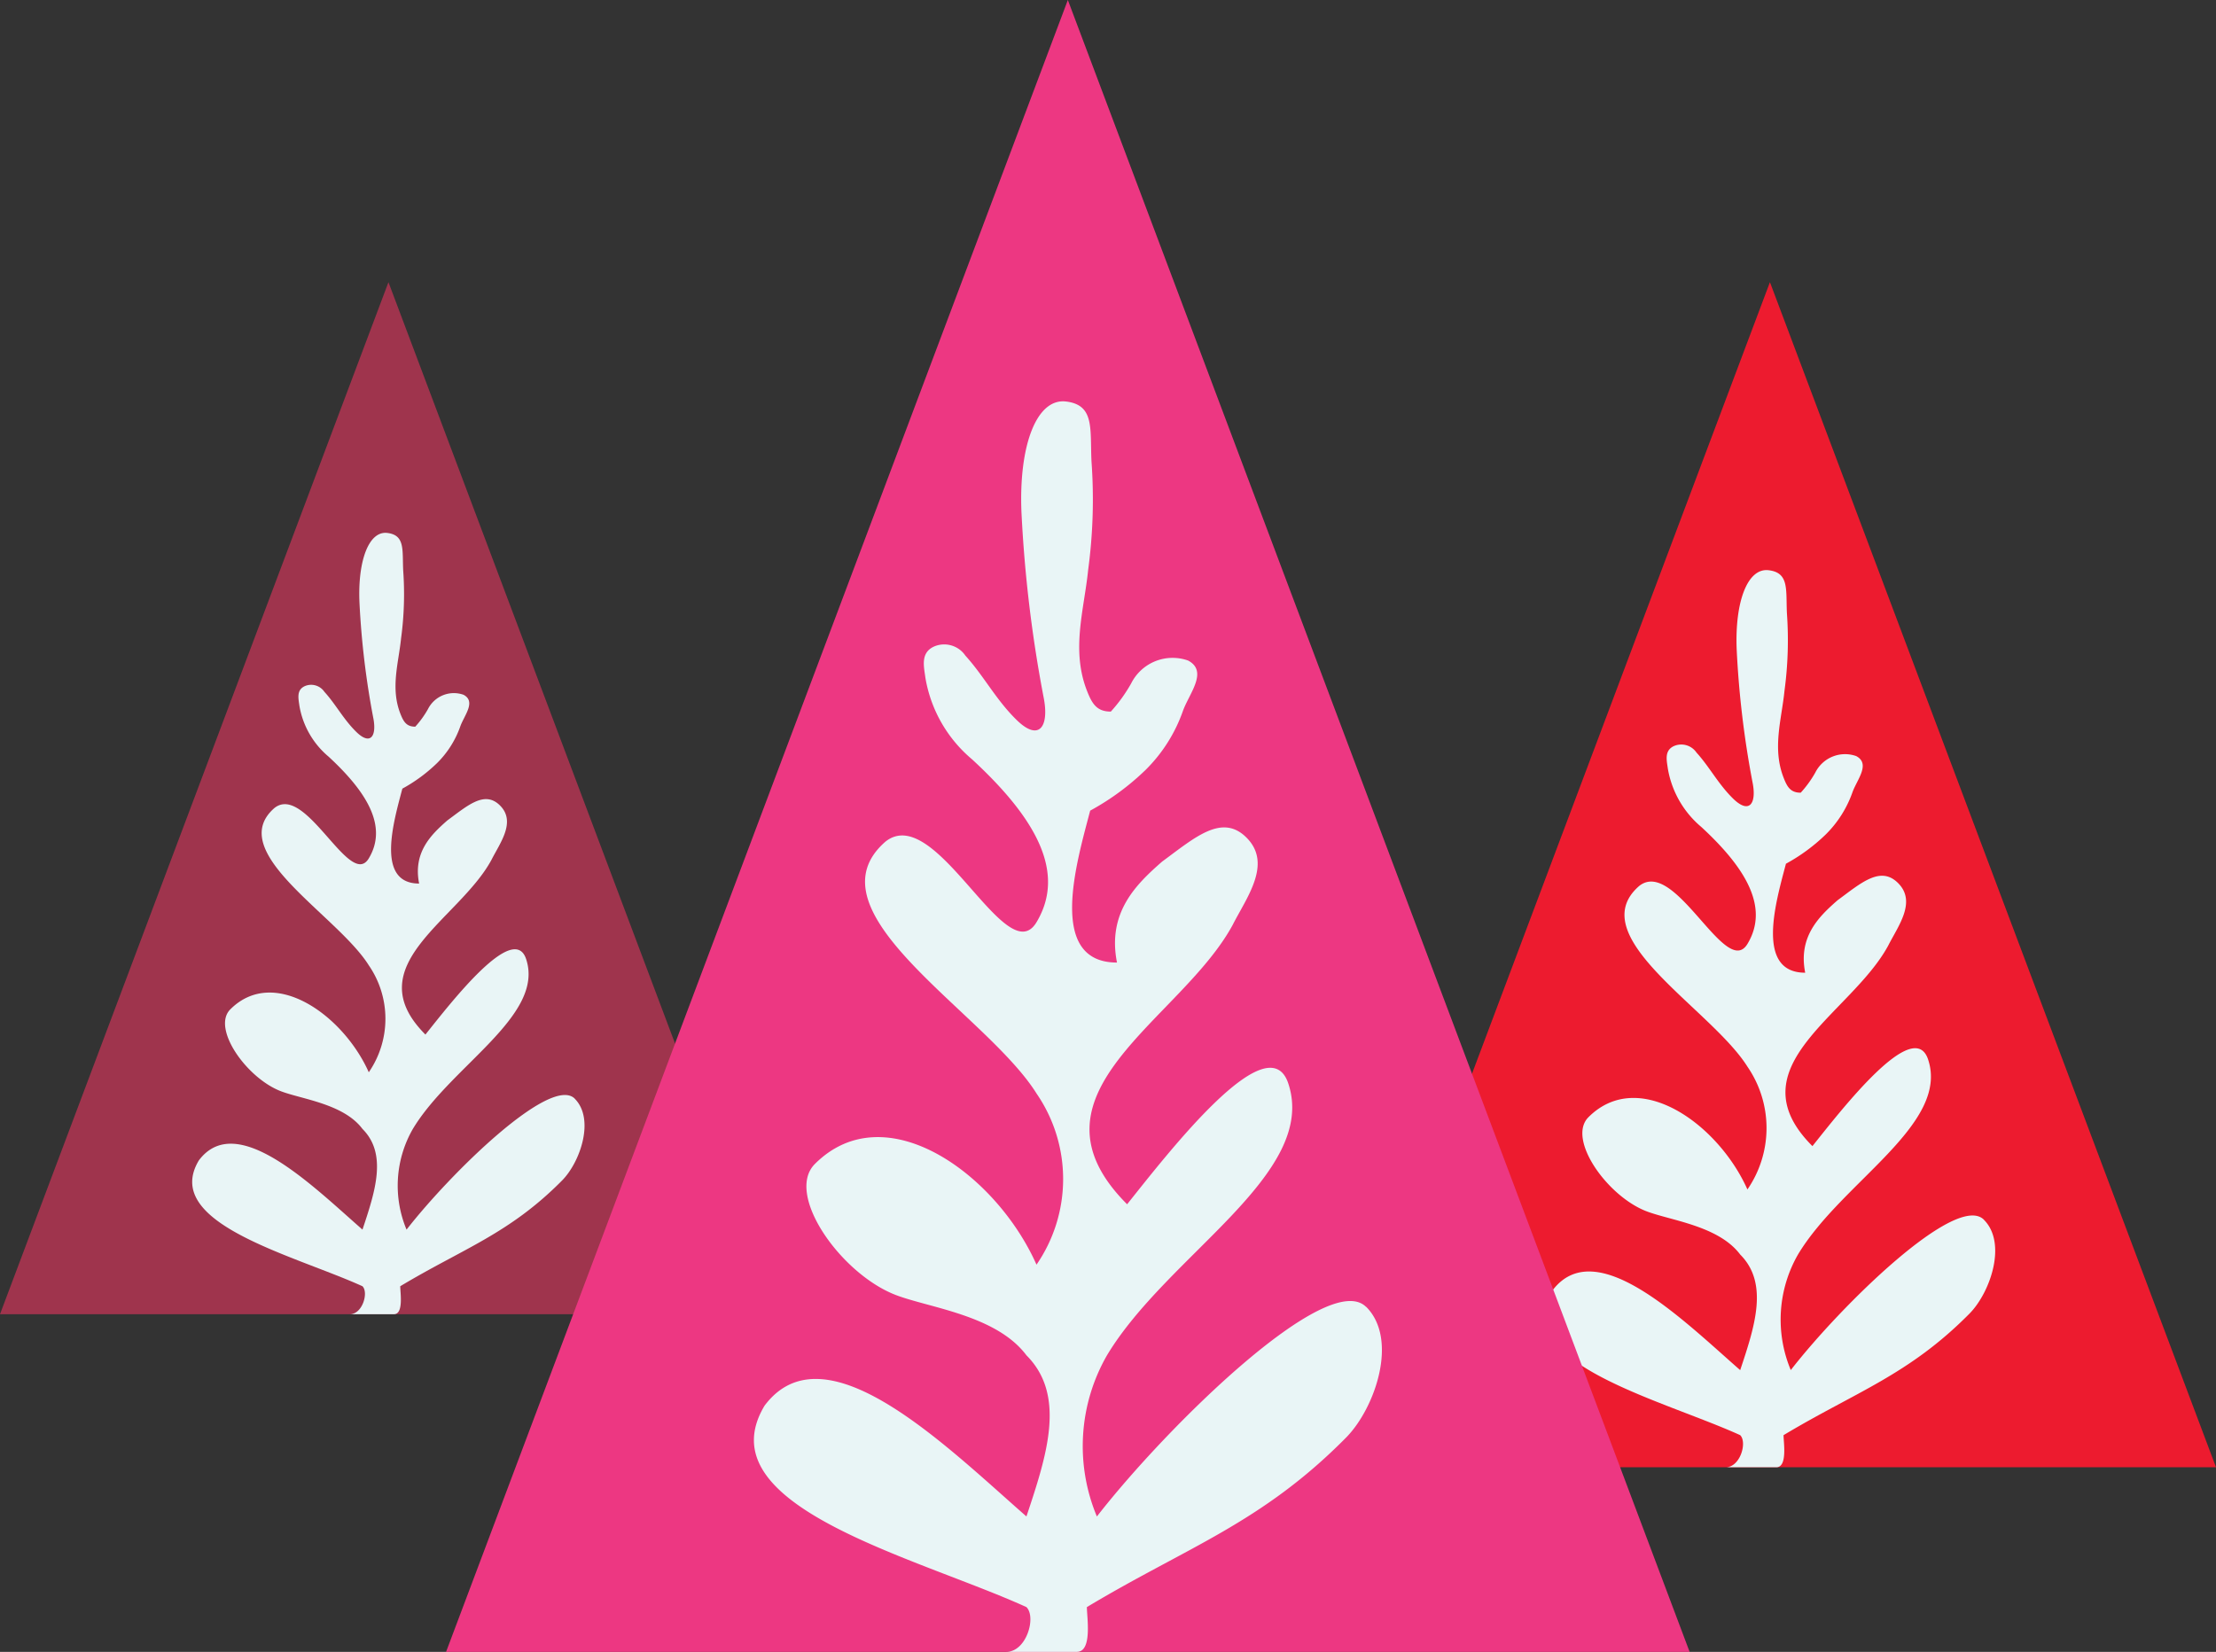
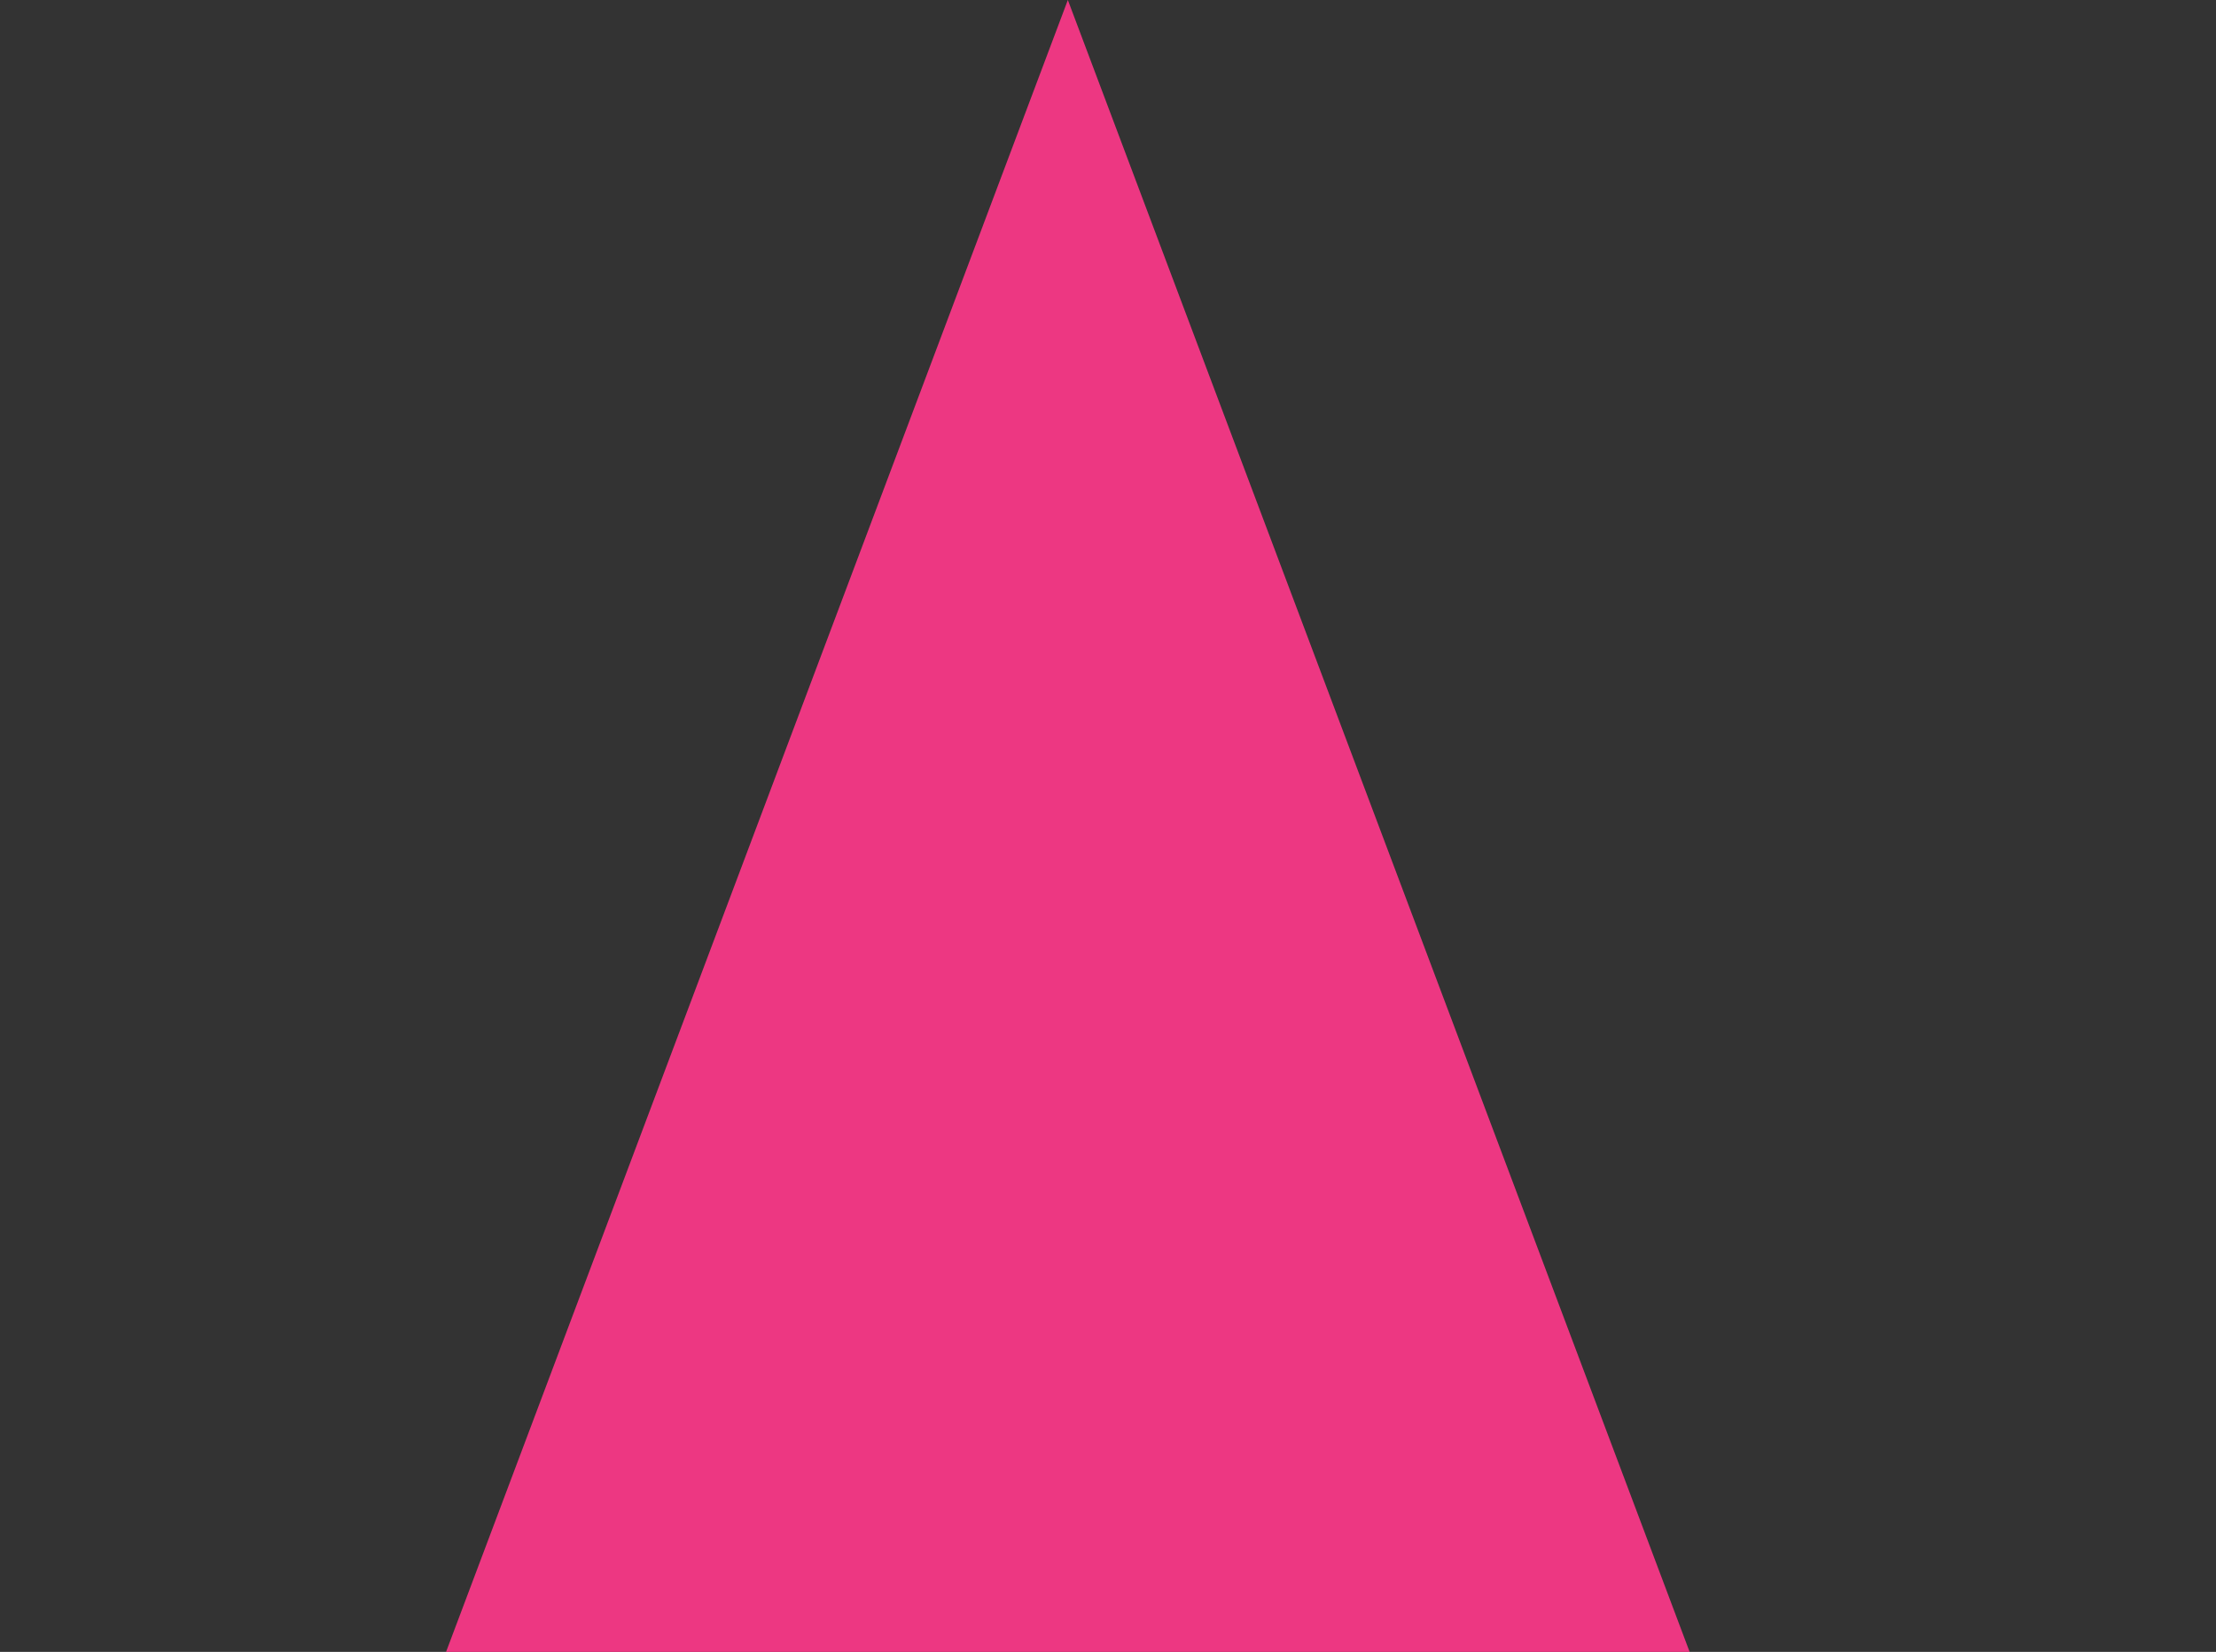
<svg xmlns="http://www.w3.org/2000/svg" width="181.761" height="135.512" viewBox="0 0 181.761 135.512">
  <rect x="0" y="0" width="181.761" height="135.512" fill="#333333" stroke="none" />
  <defs>
    <clipPath id="clip-path">
-       <rect id="Rectangle_215" data-name="Rectangle 215" width="73.174" height="97.217" fill="none" />
-     </clipPath>
+       </clipPath>
    <clipPath id="clip-path-2">
-       <rect id="Rectangle_215-2" data-name="Rectangle 215" width="63.724" height="84.663" fill="none" />
-     </clipPath>
+       </clipPath>
    <clipPath id="clip-path-3">
-       <rect id="Rectangle_215-3" data-name="Rectangle 215" width="101.998" height="135.512" fill="none" />
-     </clipPath>
+       </clipPath>
  </defs>
  <g id="Group_6074" data-name="Group 6074" transform="translate(-872.413 -7894.744)">
    <g id="Group_6045" data-name="Group 6045" transform="translate(981 7917.892)">
-       <path id="Path_1780" data-name="Path 1780" d="M36.587,0,0,97.216H73.174Z" transform="translate(0 0)" fill="#ed1b2f" />
      <g id="Group_341" data-name="Group 341" transform="translate(0 0)">
        <g id="Group_340" data-name="Group 340" transform="translate(0 0)" clip-path="url(#clip-path)">
          <path id="Path_1781" data-name="Path 1781" d="M54.666,77.6c-2.25-2.25-11.692,7-15.841,12.334a10.728,10.728,0,0,1,.593-9.483c3.556-5.927,12.447-10.669,10.669-16C48.9,60.893,42.973,68.6,40.6,71.562c-6.52-6.52,3.145-10.782,6.214-16.445.806-1.595,2.335-3.574.836-5.109-1.446-1.482-3.042-.046-4.99,1.387-1.5,1.313-3.244,2.978-2.652,5.942-4.149,0-2.371-5.927-1.58-8.94a14.979,14.979,0,0,0,3.273-2.41,9.118,9.118,0,0,0,2.179-3.441c.362-1.031,1.518-2.341.309-2.981a2.728,2.728,0,0,0-3.349,1.346,9.012,9.012,0,0,1-1.2,1.659c-.812,0-1.1-.444-1.392-1.2-.961-2.424-.18-4.781.059-7.148a31.059,31.059,0,0,0,.2-6.384c-.09-1.931.2-3.319-1.505-3.52-1.726-.2-2.773,2.585-2.615,6.5a77.992,77.992,0,0,0,1.322,11.013c.3,1.655-.3,2.51-1.619,1.221-1.216-1.193-1.92-2.585-3-3.776a1.51,1.51,0,0,0-1.849-.533c-.806.373-.593,1.174-.5,1.849a7.992,7.992,0,0,0,2.745,4.789c3.7,3.414,5.569,6.623,3.79,9.586s-5.927-7.113-8.891-4.742C21.636,54.373,32.3,60.3,35.268,65.042a8.882,8.882,0,0,1,0,10.076c-2.371-5.334-8.891-10.076-13.04-5.927C20.45,70.97,23.747,75.65,26.97,76.9c1.979.765,5.927,1.185,7.705,3.556,2.371,2.371,1.185,5.927,0,9.483-4.742-4.149-11.854-11.262-15.41-6.52-3.556,5.927,8.89,8.891,15.41,11.854.593.593,0,2.634-1.185,2.634h4.149c.929,0,.593-2.041.593-2.634,5.927-3.556,10.273-4.938,15.248-9.968,1.71-1.729,3.105-5.78,1.185-7.7" transform="translate(-0.528 -0.689)" fill="#e9f5f6" />
        </g>
      </g>
    </g>
    <g id="Group_6047" data-name="Group 6047" transform="translate(872.413 7917.892)">
-       <path id="Path_1780-2" data-name="Path 1780" d="M31.862,0,0,84.662H63.725Z" transform="translate(0 0)" fill="#9f344d" />
      <g id="Group_341-2" data-name="Group 341" transform="translate(0 0)">
        <g id="Group_340-2" data-name="Group 340" transform="translate(0 0)" clip-path="url(#clip-path-2)">
          <path id="Path_1781-2" data-name="Path 1781" d="M50.013,70.721c-1.96-1.96-10.182,6.1-13.8,10.742a9.342,9.342,0,0,1,.516-8.259c3.1-5.162,10.84-9.291,9.291-13.937-1.032-3.1-6.194,3.613-8.259,6.194-5.678-5.678,2.739-9.389,5.411-14.321.7-1.389,2.033-3.112.728-4.449-1.259-1.29-2.649-.04-4.346,1.208-1.3,1.143-2.825,2.594-2.309,5.174-3.613,0-2.065-5.162-1.376-7.786a13.045,13.045,0,0,0,2.85-2.1,7.94,7.94,0,0,0,1.9-3c.316-.9,1.322-2.038.269-2.6a2.376,2.376,0,0,0-2.917,1.172,7.848,7.848,0,0,1-1.043,1.444c-.707,0-.955-.387-1.213-1.043-.837-2.111-.157-4.163.052-6.225a27.048,27.048,0,0,0,.17-5.559c-.079-1.681.17-2.891-1.311-3.066-1.5-.17-2.415,2.251-2.277,5.657A67.921,67.921,0,0,0,33.5,39.567c.261,1.441-.265,2.186-1.41,1.064-1.059-1.039-1.672-2.251-2.616-3.288a1.315,1.315,0,0,0-1.61-.465c-.7.325-.516,1.022-.439,1.61a6.96,6.96,0,0,0,2.39,4.171c3.221,2.974,4.85,5.768,3.3,8.349s-5.162-6.194-7.743-4.129c-4.129,3.613,5.162,8.775,7.743,12.9a7.735,7.735,0,0,1,0,8.775c-2.065-4.646-7.743-8.775-11.356-5.162-1.549,1.549,1.323,5.625,4.129,6.71,1.724.666,5.162,1.032,6.71,3.1,2.065,2.065,1.032,5.162,0,8.259-4.129-3.613-10.324-9.807-13.42-5.678-3.1,5.162,7.742,7.743,13.42,10.324.516.516,0,2.294-1.032,2.294h3.613c.809,0,.516-1.778.516-2.294,5.162-3.1,8.947-4.3,13.279-8.681,1.489-1.505,2.7-5.034,1.032-6.706" transform="translate(-2.867 -3.739)" fill="#e9f5f6" />
        </g>
      </g>
    </g>
    <g id="Group_6046" data-name="Group 6046" transform="translate(909 7894.744)">
      <path id="Path_1780-3" data-name="Path 1780" d="M51,0,0,135.512H102Z" transform="translate(0 0)" fill="#ed3782" />
      <g id="Group_341-3" data-name="Group 341" transform="translate(0 0)">
        <g id="Group_340-3" data-name="Group 340" transform="translate(0 0)" clip-path="url(#clip-path-3)">
          <path id="Path_1781-3" data-name="Path 1781" d="M68.857,98.595c-3.137-3.137-16.3,9.757-22.081,17.193a14.954,14.954,0,0,1,.826-13.219c4.957-8.262,17.35-14.872,14.872-22.308-1.652-4.957-9.914,5.783-13.219,9.914-9.088-9.088,4.384-15.029,8.662-22.922,1.124-2.223,3.255-4.982,1.165-7.122-2.015-2.066-4.241-.064-6.956,1.933-2.086,1.83-4.522,4.151-3.7,8.282-5.783,0-3.3-8.262-2.2-12.462a20.879,20.879,0,0,0,4.562-3.359,12.709,12.709,0,0,0,3.038-4.8c.505-1.437,2.116-3.263.431-4.155a3.8,3.8,0,0,0-4.669,1.876,12.562,12.562,0,0,1-1.669,2.312c-1.132,0-1.528-.619-1.941-1.669-1.34-3.379-.251-6.664.083-9.963a43.293,43.293,0,0,0,.272-8.9c-.126-2.691.272-4.627-2.1-4.907-2.405-.272-3.866,3.6-3.645,9.054A108.716,108.716,0,0,0,42.434,48.73c.417,2.307-.424,3.5-2.256,1.7-1.694-1.663-2.676-3.6-4.188-5.263a2.1,2.1,0,0,0-2.577-.744c-1.124.52-.826,1.636-.7,2.577a11.14,11.14,0,0,0,3.826,6.676c5.155,4.759,7.762,9.232,5.284,13.363s-8.262-9.914-12.393-6.61c-6.61,5.783,8.262,14.045,12.393,20.655a12.382,12.382,0,0,1,0,14.045c-3.3-7.436-12.393-14.045-18.176-8.262-2.479,2.479,2.117,9,6.61,10.741,2.759,1.066,8.262,1.652,10.741,4.957,3.3,3.3,1.652,8.262,0,13.219-6.61-5.783-16.524-15.7-21.48-9.088-4.957,8.262,12.392,12.393,21.48,16.524.826.826,0,3.672-1.652,3.672h5.783c1.295,0,.826-2.846.826-3.672,8.262-4.957,14.32-6.883,21.255-13.9,2.384-2.41,4.329-8.058,1.652-10.734" transform="translate(6.606 8.617)" fill="#e9f5f6" />
        </g>
      </g>
    </g>
  </g>
</svg>